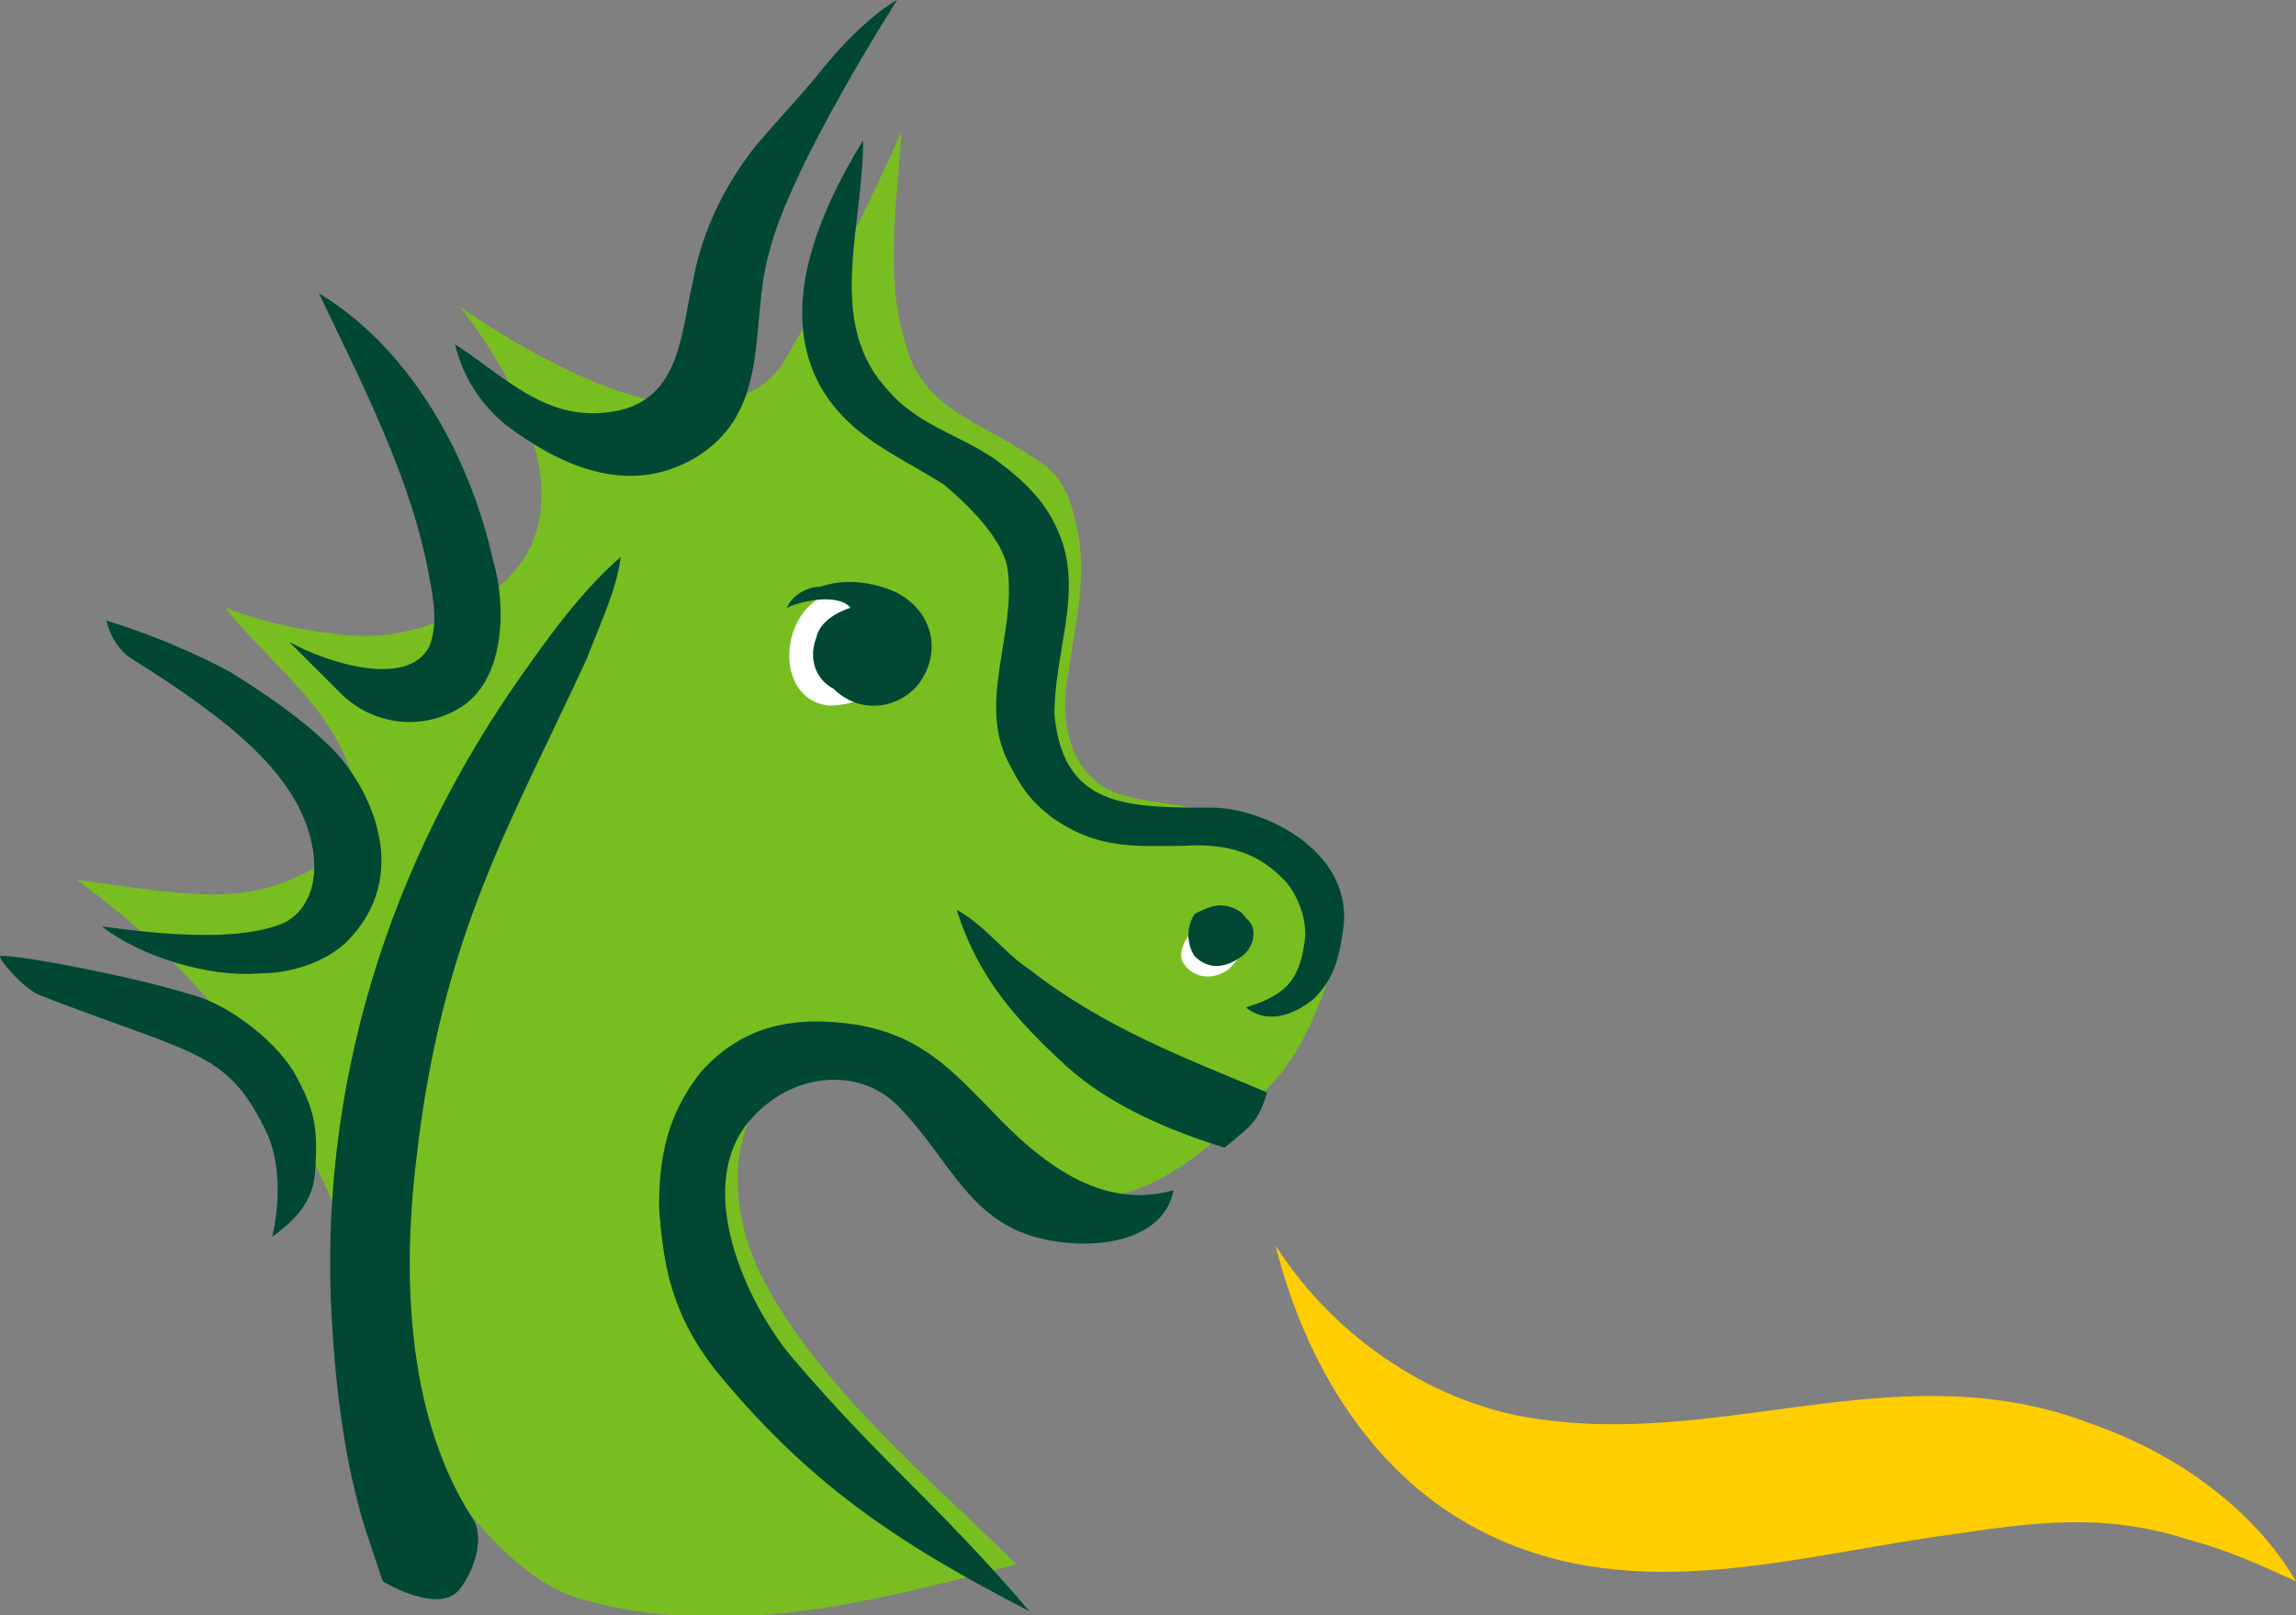
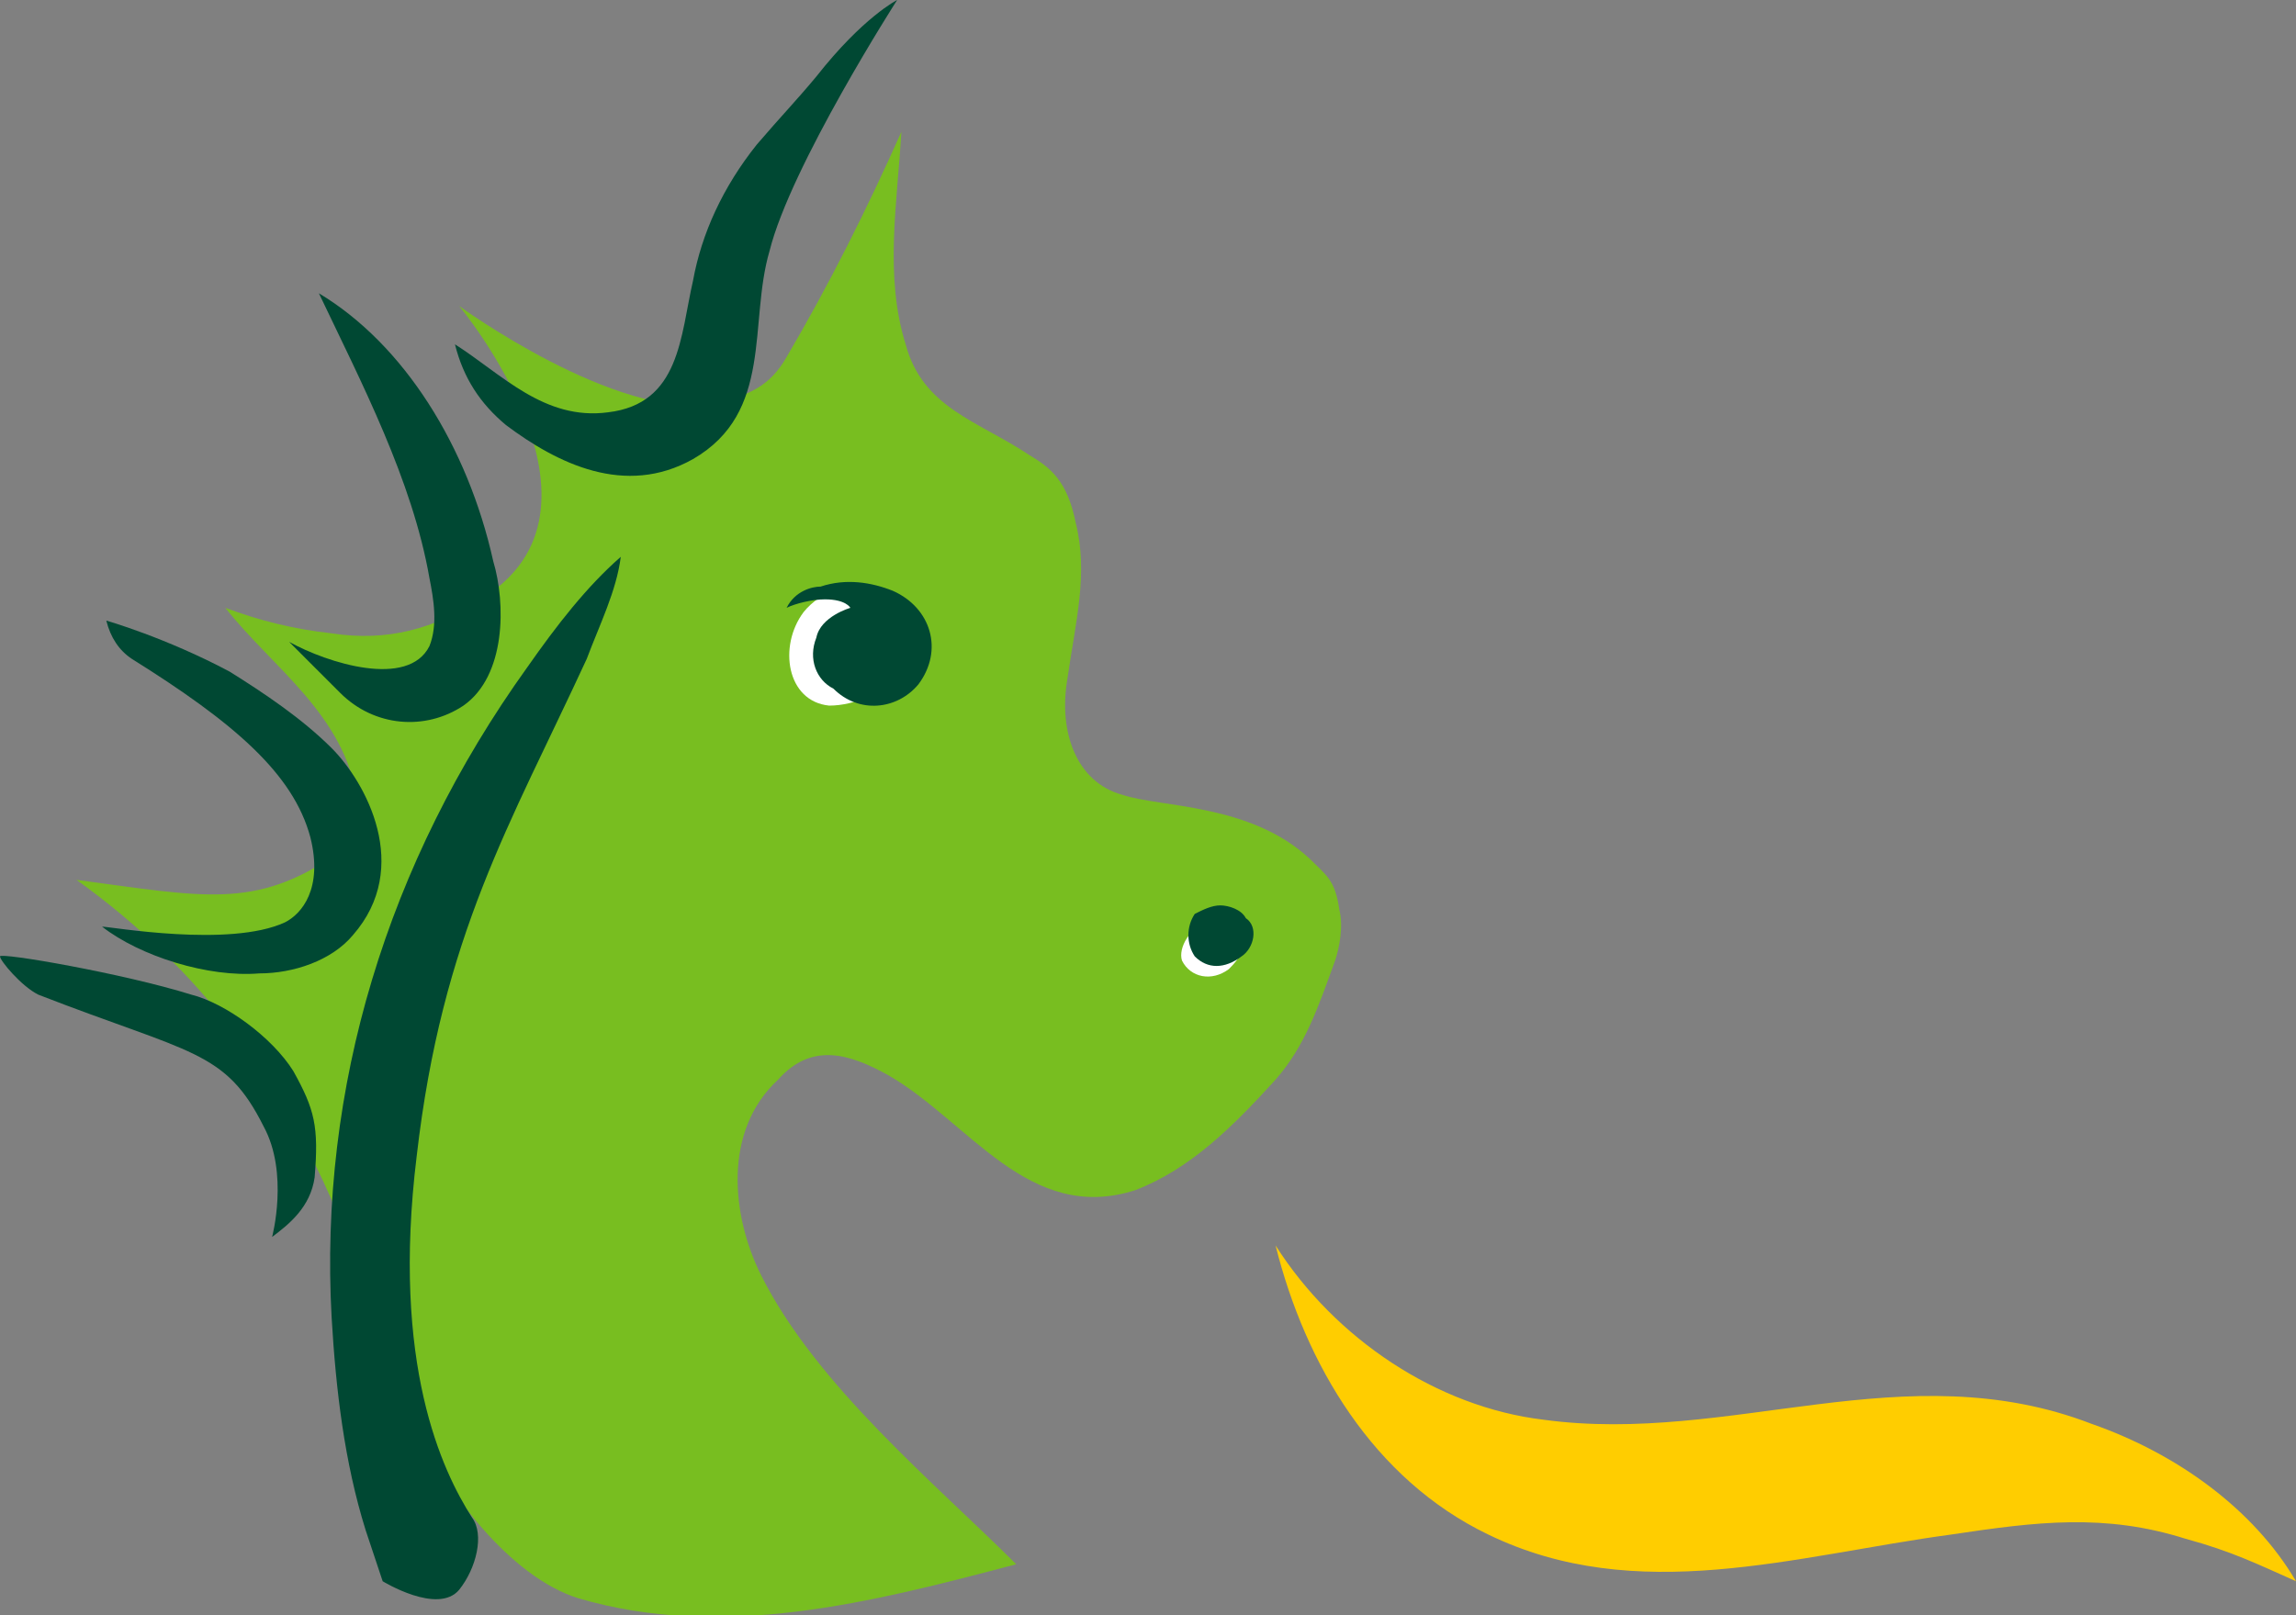
<svg xmlns="http://www.w3.org/2000/svg" width="54" height="38" viewBox="0 0 54 38" fill="none">
  <rect x="0" y="0" width="54" height="38" fill="#808080" stroke="none" />
  <g clip-path="url(#clip0_1_277)">
    <path d="M30 29.3C31.4 31.5 33.8 33.1 36.3 33.4C40.7 34 44.8 31.8 49.2 33.5C51.2 34.2 53 35.5 54 37.2C53.1 36.8 52.5 36.5 51.4 36.2C49.5 35.6 47.9 35.8 45.9 36.1C42.2 36.6 38.5 37.8 35 36.1C32.3 34.8 30.7 32.1 30 29.3Z" fill="#FFCD00" />
    <path d="M25.3 12.3C25.6 13.5 25.3 14.6 25.1 16C24.9 17.2 25.3 18.4 26.4 18.7C27.3 19 29.4 18.9 30.8 20.2C31.2 20.6 31.4 20.7 31.5 21.4C31.6 21.8 31.5 22.3 31.4 22.6C31 23.7 30.7 24.6 30 25.4C29 26.5 28 27.5 26.7 28C24.2 28.8 22.8 26.4 20.9 25.3C20 24.8 19.1 24.5 18.3 25.4C17 26.6 17.2 28.6 17.9 30C19.2 32.6 22 34.9 23.9 36.8C20.5 37.7 17 38.6 13.6 37.6C12 37.1 10.5 35.1 9.8 33.6C8.6 31 7.8 25 1.8 20.7C4.8 21.1 6 21.4 7.9 20.1C8.3 19.8 8.5 19.3 8.4 18.8C8.1 16.8 6.4 15.7 5.3 14.3C6.1 14.6 6.9 14.8 7.8 14.9C9.1 15.1 10.2 14.8 11.3 14.1C14.8 12 10.8 7.2 10.8 7.2C10.8 7.2 14.5 9.9 16.8 9.5C17.6 9.3 18.1 9.1 18.5 8.4C19.5 6.7 20.4 4.9 21.2 3.1C21.1 4.8 20.8 6.5 21.3 8.1C21.7 9.6 23 9.9 24.2 10.7C24.7 11 25.1 11.3 25.3 12.3Z" fill="#78BE20" />
    <path d="M5.4 15.8C6.2 16.3 7.1 16.9 7.8 17.6C8.6 18.4 9.7 20.4 8.3 22C7.8 22.6 6.9 22.9 6.1 22.9C4.9 23 3.3 22.5 2.4 21.8C2.6 21.8 5.4 22.3 6.7 21.7C7.1 21.5 7.6 20.9 7.3 19.7C6.9 18.2 5.5 17 3.1 15.5C2.8 15.3 2.6 15 2.5 14.6C2.5 14.6 3.9 15 5.4 15.8Z" fill="#004833" />
    <path d="M6.9 25.2C7.4 26.1 7.5 26.5 7.4 27.7C7.3 28.4 6.8 28.8 6.4 29.1C6.4 29.1 6.8 27.6 6.2 26.5C5.3 24.7 4.5 24.8 0.9 23.4C0.5 23.2 0 22.6 0 22.5C0 22.4 2.9 22.9 4.5 23.4C5.3 23.6 6.4 24.4 6.9 25.2Z" fill="#004833" />
    <path d="M18.9 14.4C18.3 15.2 18.5 16.5 19.5 16.6C20.1 16.6 20.9 16.3 21.1 15.6C21.3 14.9 21 14.4 20.5 13.9C20.1 13.6 19.3 13.9 18.9 14.4Z" fill="white" />
    <path d="M8 16.3C8.8 17.1 10 17.2 10.9 16.6C11.9 15.9 11.9 14.2 11.6 13.2C11 10.5 9.5 8.1 7.5 6.9C8.5 9 9.7 11.3 10.1 13.6C10.2 14.1 10.3 14.7 10.1 15.2C9.6 16.2 7.7 15.6 6.8 15.1C7.2 15.5 8 16.3 8 16.3Z" fill="#004833" />
    <path d="M14.3 9.7C16 9.5 16 7.9 16.3 6.6C16.5 5.5 17 4.4 17.8 3.4C18.4 2.7 18.7 2.4 19.2 1.8C20.3 0.4 21.1 0 21.1 0C21.1 0 18.6 3.9 18.1 5.9C17.6 7.6 18.2 9.7 16.3 10.8C14.7 11.7 13.1 10.9 11.9 10C11.3 9.5 10.9 8.9 10.7 8.1C11.8 8.8 12.8 9.9 14.3 9.7Z" fill="#004833" />
-     <path d="M20.9 9.2C21.6 10 22.5 10.2 23.4 10.8C24.2 11.4 24.7 11.9 25 12.8C25.4 14.1 24.8 15.4 24.8 16.8C25 19 26.5 19 28.5 19C29.7 19 31.8 20 31.6 21.8C31.5 22.5 31.4 23 30.9 23.5C30.4 23.9 29.8 24.1 29.3 23.7C30.3 23.4 30.6 23 30.7 22C30.7 21.4 30.4 20.9 30.2 20.7C29.8 20.3 29.2 19.8 27.8 19.9C26.7 19.9 25.8 20 24.7 19.2C24.2 18.8 24 18.5 23.7 17.9C23 16.5 23.9 14.9 23.7 13.4C23.6 12.7 22.8 11.9 22.2 11.4C21.1 10.7 20 10.3 19.3 9.1C18.3 7.3 19.2 5.1 20.3 3.3C20.3 5.4 19.4 7.6 20.9 9.2Z" fill="#004833" />
    <path d="M21.6 16.1C22.2 15.3 21.9 14.3 21 13.9C20.5 13.7 19.9 13.6 19.3 13.8C19.1 13.8 18.7 13.9 18.5 14.3C18.7 14.2 19.1 14.1 19.4 14.1C19.9 14.1 20 14.3 20 14.3C20 14.3 19.3 14.5 19.2 15C19 15.5 19.2 16 19.6 16.2C20.2 16.8 21.1 16.7 21.6 16.1Z" fill="#004833" />
    <path d="M12.4 15.7C13.1 14.7 13.8 13.8 14.6 13.1C14.5 13.9 14.1 14.7 13.8 15.5C12 19.4 10.4 22 9.8 27.2C9.2 32.1 10.4 34.6 11.1 35.7C11.4 36.1 11.2 36.9 10.8 37.4C10.3 38 9 37.2 9 37.2C9 37.2 8.8 36.6 8.6 36C8.1 34.4 7.9 32.7 7.8 31C7.5 25.6 9.1 20.3 12.4 15.7Z" fill="#004833" />
-     <path d="M24.2 22.8C26 24.2 27.9 24.9 29.8 25.7C29.6 26.4 29.4 26.5 28.8 27C27.5 26.6 26.1 26 25.1 25.1C23.9 24 23 23 22.5 21.4C23.2 21.8 23.6 22.4 24.2 22.8Z" fill="#004833" />
-     <path d="M20.1 24.1C22 24.4 22.7 25.6 24 26.8C25 27.7 26.2 28.4 27.6 28C27.4 29.1 26 29.4 24.8 29.2C22.8 28.9 22.4 27.3 21.1 26C20.2 25.1 18.6 25.2 17.6 26.4C16.3 28 17.6 30.7 18.6 31.9C19.7 33.2 20.7 34.2 21.8 35.3C21.8 35.3 23.3 36.8 24.2 37.9C21.1 36.3 19 34.9 16.8 32.2C15.8 30.9 15.6 29.8 15.5 28.4C15.5 27.2 15.7 26.2 16.5 25.2C17.5 24.1 18.7 23.9 20.1 24.1Z" fill="#004833" />
    <path d="M28.4 21.7C28 21.8 27.7 22.3 27.8 22.6C28 23 28.5 23.1 28.9 22.8C29 22.7 29.2 22.5 29.2 22.3C29.2 22 29 21.7 28.6 21.6C28.5 21.6 28.4 21.7 28.4 21.7Z" fill="white" />
    <path d="M28.7 21.3C28.9 21.3 29.2 21.4 29.3 21.6C29.6 21.8 29.5 22.3 29.2 22.5C28.8 22.8 28.4 22.8 28.1 22.5C27.9 22.2 27.9 21.8 28.1 21.5C28.3 21.4 28.5 21.3 28.7 21.3Z" fill="#004833" />
  </g>
  <defs>
    <clipPath id="clip0_1_277">
      <rect width="54" height="38" fill="white" />
    </clipPath>
  </defs>
</svg>